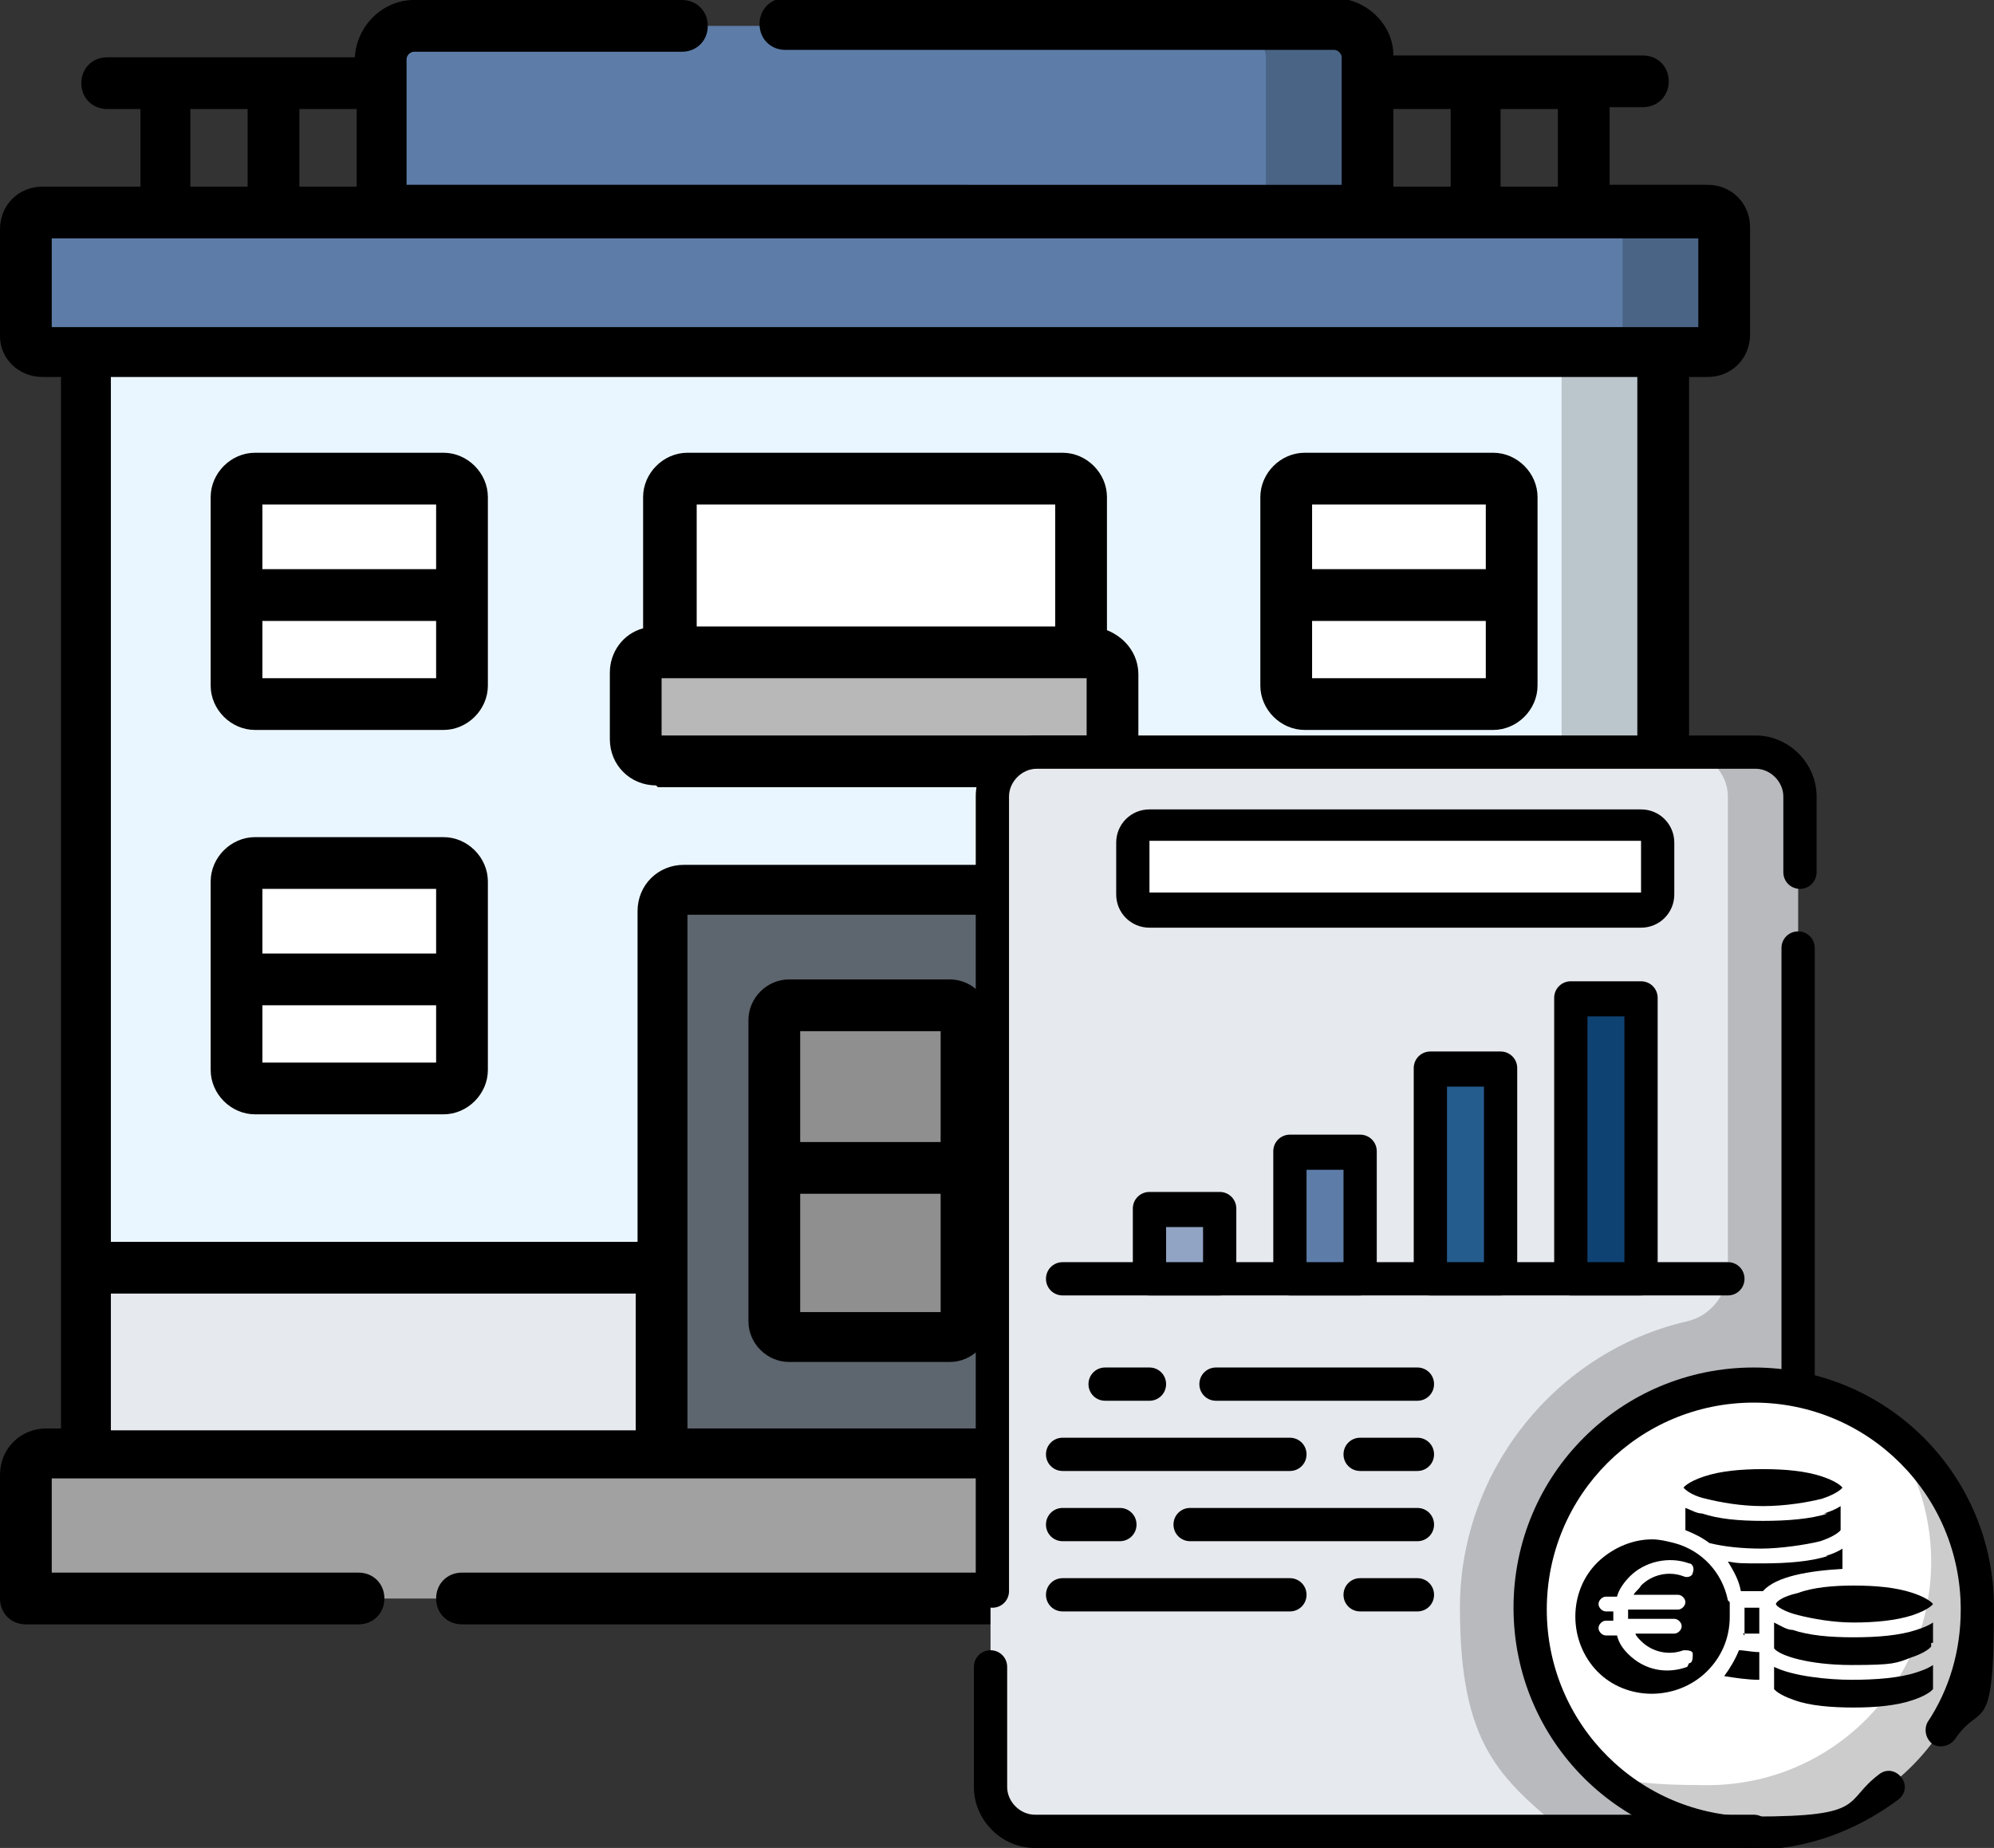
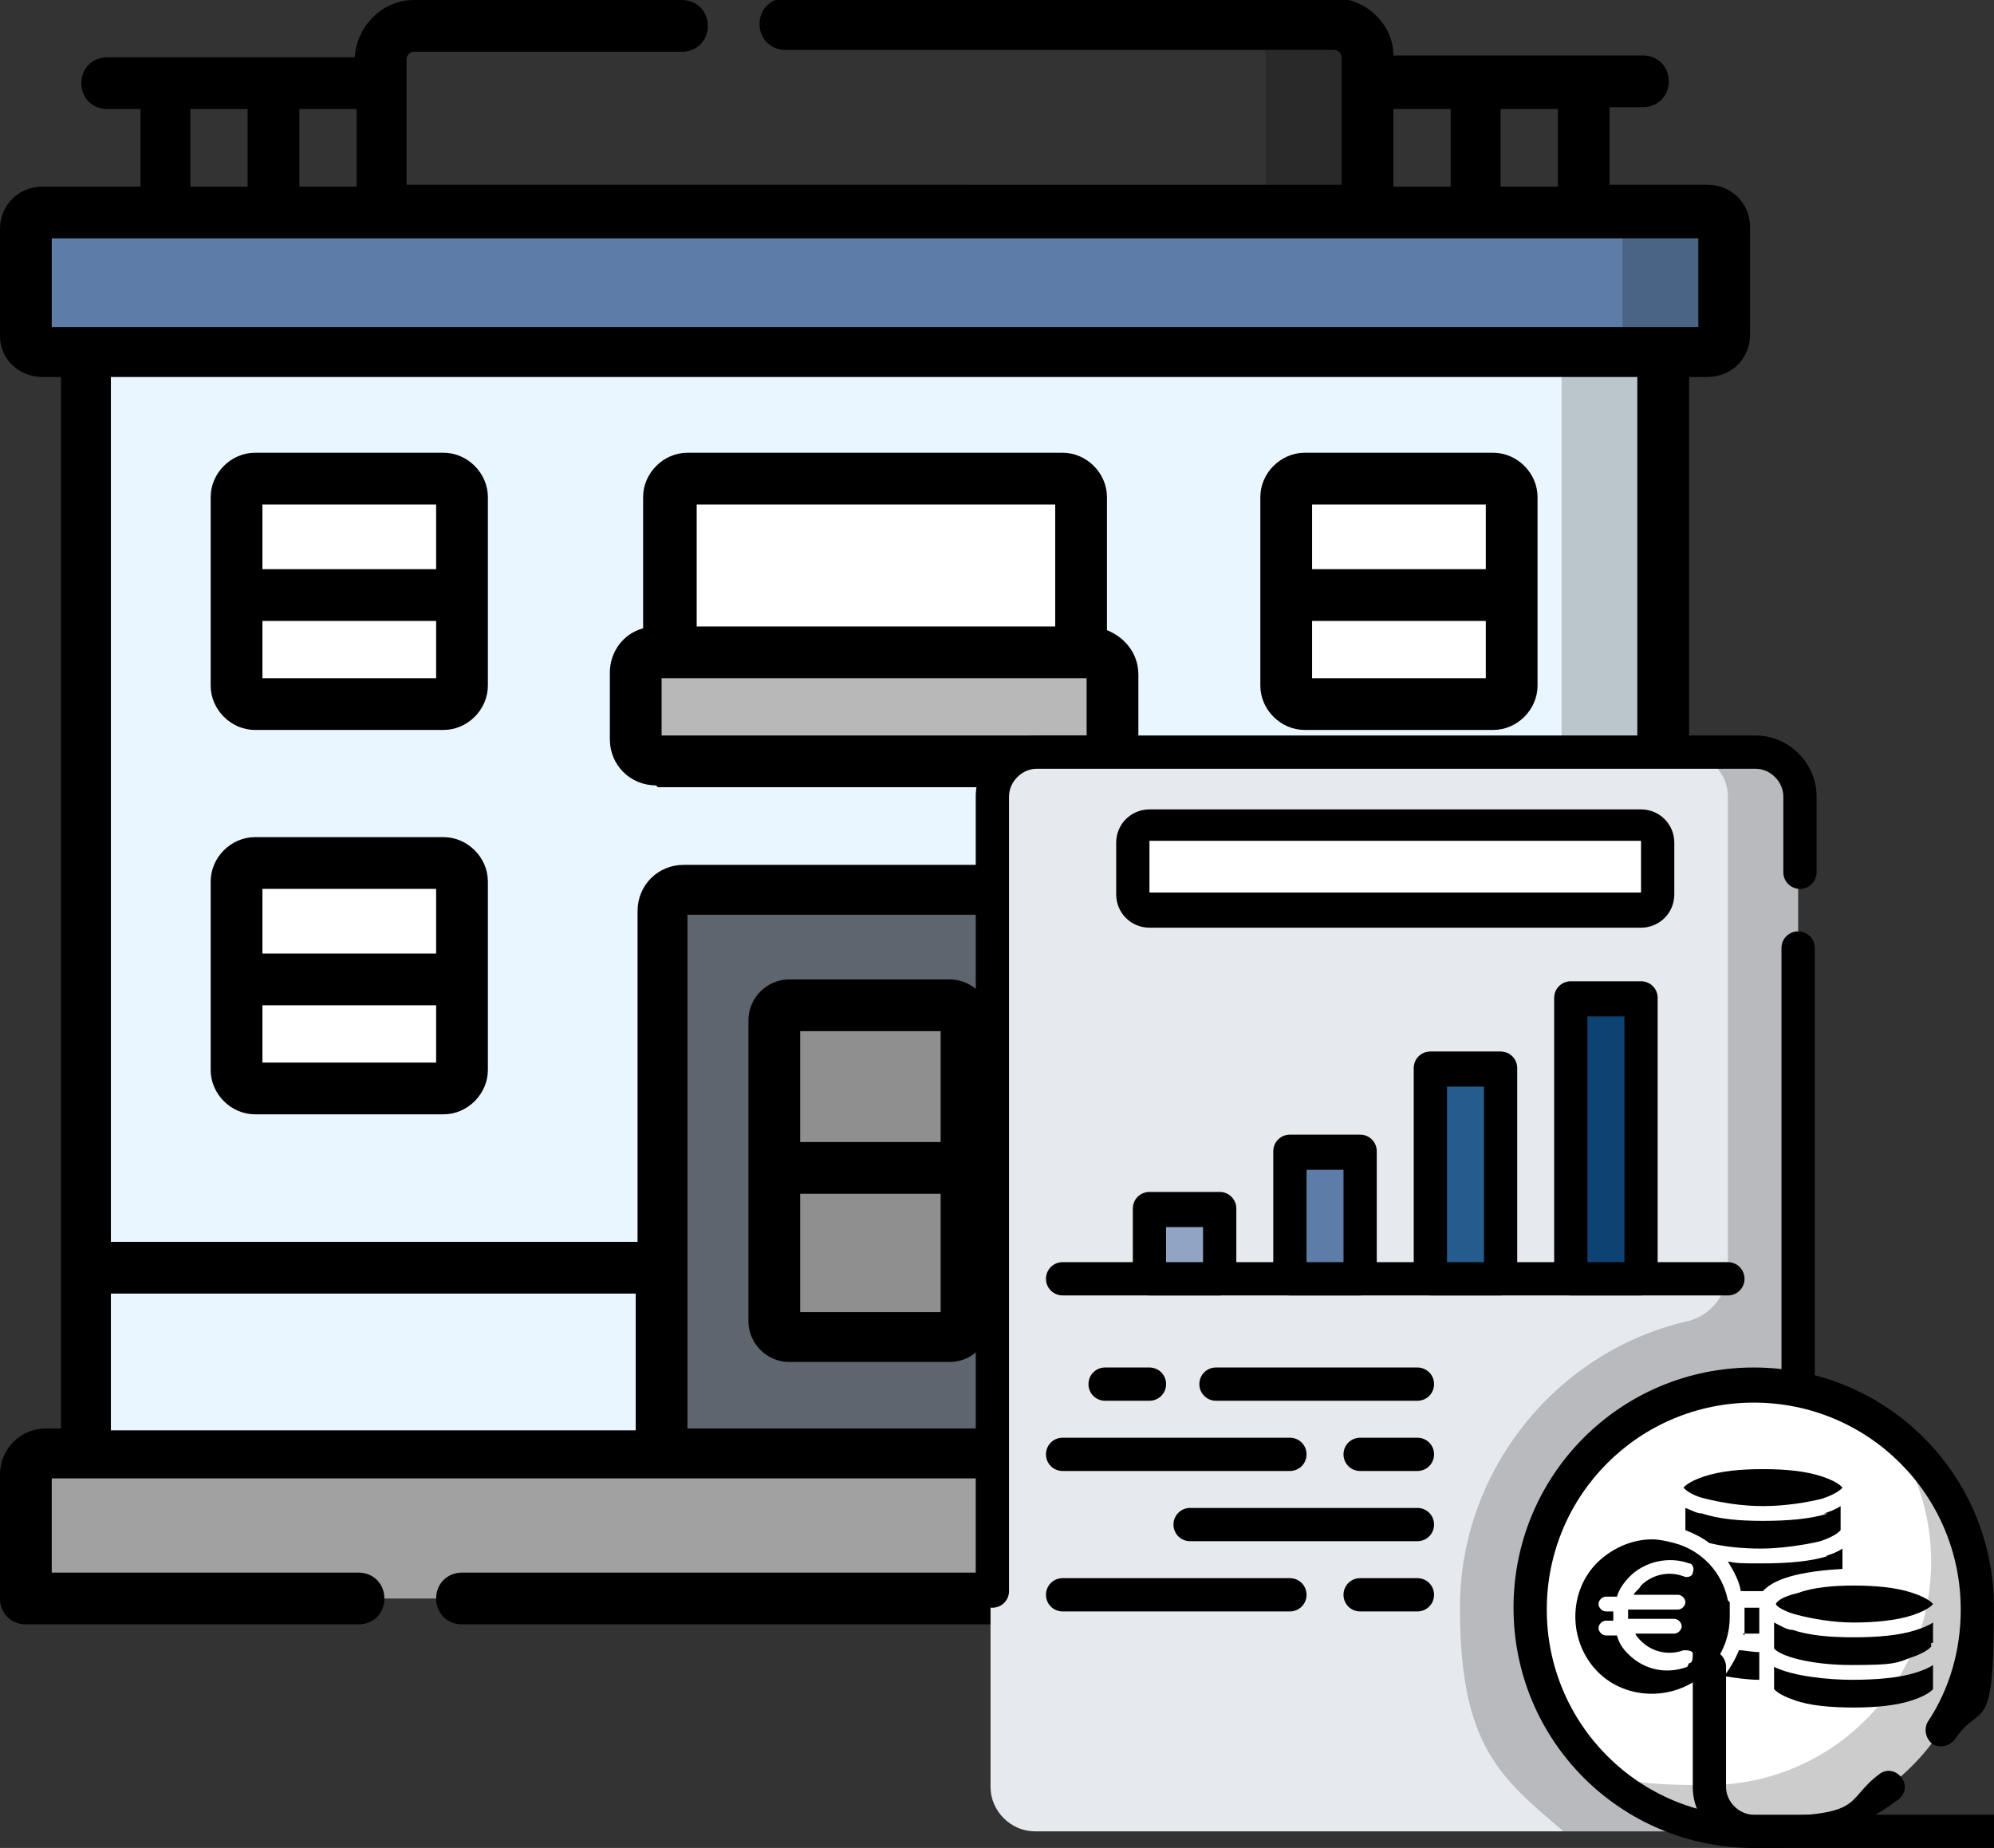
<svg xmlns="http://www.w3.org/2000/svg" id="Capa_1" version="1.1" viewBox="0 0 107.9 100">
  <rect x="0" y="0" width="107.9" height="100" fill="#333333" stroke="none" />
  <defs>
    <style>
      .st0 {
        fill: #0e4272;
      }

      .st1 {
        fill: #515961;
      }

      .st2 {
        fill: #b8b8b8;
      }

      .st3 {
        fill: #8f8f8f;
      }

      .st4 {
        fill: #e6e9ed;
      }

      .st5 {
        fill: #fff;
      }

      .st6 {
        opacity: .2;
      }

      .st7 {
        fill: #5d7da8;
      }

      .st8 {
        fill: #255c8e;
      }

      .st9 {
        fill: #91a4c4;
      }

      .st10 {
        fill: #5d656e;
      }

      .st11 {
        opacity: 0;
      }

      .st12 {
        fill: #eaf6ff;
      }

      .st13 {
        fill: #a1a1a1;
      }
    </style>
  </defs>
  <g>
    <path class="st7" d="M92.4,19.1H2.3c-.5,0-.9-.4-.9-.9v-5.8c0-.5.4-.9.9-.9h90.1c.5,0,.9.4.9.9v5.8c0,.5-.4.9-.9.9Z" />
-     <path class="st7" d="M72.2,1.4H22.5c-1,0-1.8.8-1.8,1.8v8.3h53.4V3.2c0-1-.8-1.8-1.8-1.8h0Z" />
    <path class="st12" d="M4.6,19.1h85.4v59.7H4.6V19.1Z" />
    <path class="st6" d="M92.4,11.5h-5.5c.5,0,.9.4.9.9v5.8c0,.5-.4.9-.9.9h5.5c.5,0,.9-.4.9-.9v-5.8c0-.5-.4-.9-.9-.9Z" />
    <path class="st6" d="M72.2,1.4h-5.5c1,0,1.8.8,1.8,1.8v8.3h5.5V3.2c0-1-.8-1.8-1.8-1.8Z" />
    <path class="st6" d="M84.5,19.1h5.5v59.7h-5.5V19.1Z" />
-     <path class="st4" d="M4.6,68.6h85.4v10.1H4.6v-10.1Z" />
    <path class="st13" d="M93.3,86.5H1.4v-6.7c0-.6.5-1.1,1.1-1.1h89.7c.6,0,1.1.5,1.1,1.1v6.7Z" />
    <path class="st2" d="M84.5,68.6h5.5v10.1h-5.5v-10.1Z" />
    <path class="st3" d="M92.2,78.7h-5.5c.6,0,1.1.5,1.1,1.1v6.7h5.5v-6.7c0-.6-.5-1.1-1.1-1.1h0Z" />
    <path class="st10" d="M58.8,78.7h-23v-29.4c0-.6.5-1.2,1.2-1.2h20.7c.6,0,1.2.5,1.2,1.2v29.4Z" />
    <path class="st1" d="M57.7,48.1h-5.5c.6,0,1.2.5,1.2,1.2v29.4h5.5v-29.4c0-.6-.5-1.2-1.2-1.2Z" />
    <path class="st5" d="M57.5,38.9h-20.3c-.5,0-1-.4-1-1v-11c0-.5.4-1,1-1h20.3c.5,0,1,.4,1,1v11c0,.5-.4,1-1,1Z" />
-     <path class="st11" d="M57.5,25.9h-5.5c.5,0,1,.4,1,1v11c0,.5-.4,1-1,1h5.5c.5,0,1-.4,1-1v-11c0-.5-.4-1-1-1Z" />
    <path class="st2" d="M59.1,41.2h-23.5c-.6,0-1.1-.5-1.1-1.1v-3.6c0-.6.5-1.1,1.1-1.1h23.5c.6,0,1.1.5,1.1,1.1v3.6c0,.6-.5,1.1-1.1,1.1Z" />
    <g>
      <path class="st5" d="M24,38.1h-10.2c-.5,0-1-.4-1-1v-10.2c0-.5.4-1,1-1h10.2c.5,0,1,.4,1,1v10.2c0,.5-.4,1-1,1h0Z" />
      <path class="st5" d="M24,58.9h-10.2c-.5,0-1-.4-1-1v-10.2c0-.5.4-1,1-1h10.2c.5,0,1,.4,1,1v10.2c0,.5-.4,1-1,1h0Z" />
      <path class="st5" d="M80.8,38.1h-10.2c-.5,0-1-.4-1-1v-10.2c0-.5.4-1,1-1h10.2c.5,0,1,.4,1,1v10.2c0,.5-.4,1-1,1Z" />
      <path class="st5" d="M80.8,58.9h-10.2c-.5,0-1-.4-1-1v-10.2c0-.5.4-1,1-1h10.2c.5,0,1,.4,1,1v10.2c0,.5-.4,1-1,1h0Z" />
    </g>
    <path class="st11" d="M24,25.9h-5.5c.5,0,1,.4,1,1v10.2c0,.5-.4,1-1,1h5.5c.5,0,1-.4,1-1v-10.2c0-.5-.4-1-1-1h0Z" />
    <path class="st11" d="M24,46.7h-5.5c.5,0,1,.4,1,1v10.2c0,.5-.4,1-1,1h5.5c.5,0,1-.4,1-1v-10.2c0-.5-.4-1-1-1h0Z" />
    <path class="st11" d="M80.8,25.9h-5.5c.5,0,1,.4,1,1v10.2c0,.5-.4,1-1,1h5.5c.5,0,1-.4,1-1v-10.2c0-.5-.4-1-1-1h0Z" />
    <path class="st11" d="M80.8,46.7h-5.5c.5,0,1,.4,1,1v10.2c0,.5-.4,1-1,1h5.5c.5,0,1-.4,1-1v-10.2c0-.5-.4-1-1-1h0Z" />
    <path class="st3" d="M51.4,72.4h-8.7c-.5,0-.9-.4-.9-.9v-16.3c0-.5.4-.9.9-.9h8.7c.5,0,.9.4.9.9v16.3c0,.5-.4.9-.9.9Z" />
    <path d="M92.4,20.4c1.3,0,2.3-1,2.3-2.3v-5.8c0-1.3-1-2.3-2.3-2.3h-5.3v-4.2h1.8c.8,0,1.4-.6,1.4-1.4s-.6-1.4-1.4-1.4h-13.5c0-1.7-1.5-3.1-3.2-3.1h-29.7c-.8,0-1.4.6-1.4,1.4s.6,1.4,1.4,1.4h29.7c.2,0,.4.2.4.4v6.9H22V3.2c0-.2.2-.4.4-.4h14.5c.8,0,1.4-.6,1.4-1.4s-.6-1.4-1.4-1.4h-14.5c-1.7,0-3.1,1.4-3.2,3.1H5.8c-.8,0-1.4.6-1.4,1.4s.6,1.4,1.4,1.4h1.8v4.2H2.3C1,10.1,0,11.1,0,12.4v5.8C0,19.4,1,20.4,2.3,20.4h1v56.9h-.8c-1.4,0-2.5,1.1-2.5,2.5v6.7c0,.8.6,1.4,1.4,1.4h18c.8,0,1.4-.6,1.4-1.4s-.6-1.4-1.4-1.4H2.8v-5.1h89.1v5.1H25c-.8,0-1.4.6-1.4,1.4s.6,1.4,1.4,1.4h68.3c.8,0,1.4-.6,1.4-1.4v-6.7c0-1.4-1.1-2.5-2.5-2.5h-.8V20.4h1ZM84.3,10.1h-3.1v-4.2h3.1v4.2ZM75.4,5.9h3.1v4.2h-3.1v-4.2ZM16.2,10.1v-4.2h3.1v4.2h-3.1ZM10.3,5.9h3.1v4.2h-3.1v-4.2ZM2.8,12.9h89.1v4.8H2.8v-4.8ZM6,70h28.4v7.4H6v-7.4ZM57.4,77.3h-20.2v-27.8h20.2v27.8ZM88.6,67.2h-11.5c-.8,0-1.4.6-1.4,1.4s.6,1.4,1.4,1.4h11.5v7.4h-28.4v-7.4h11.4c.8,0,1.4-.6,1.4-1.4s-.6-1.4-1.4-1.4h-11.4v-17.9c0-1.4-1.1-2.5-2.5-2.5h-20.7c-1.4,0-2.5,1.1-2.5,2.5v17.9H6V20.4h82.6v46.7Z" />
    <path d="M35.6,42.6h23.5c1.4,0,2.5-1.1,2.5-2.5v-3.6c0-1.1-.7-2-1.7-2.4v-7.2c0-1.3-1.1-2.4-2.4-2.4h-20.3c-1.3,0-2.4,1.1-2.4,2.4v7.1c-1.1.3-1.8,1.3-1.8,2.4v3.6c0,1.4,1.1,2.5,2.5,2.5h0ZM58.8,39.8h-23v-3.1h23v3.1ZM57.1,27.3v6.6h-19.4v-6.6h19.4Z" />
    <path d="M13.8,39.5h10.2c1.3,0,2.4-1.1,2.4-2.4v-10.2c0-1.3-1.1-2.4-2.4-2.4h-10.2c-1.3,0-2.4,1.1-2.4,2.4v10.2c0,1.3,1.1,2.4,2.4,2.4ZM14.2,36.7v-3.1h9.4v3.1h-9.4ZM23.6,27.3v3.5h-9.4v-3.5h9.4Z" />
    <path d="M13.8,60.3h10.2c1.3,0,2.4-1.1,2.4-2.4v-10.2c0-1.3-1.1-2.4-2.4-2.4h-10.2c-1.3,0-2.4,1.1-2.4,2.4v10.2c0,1.3,1.1,2.4,2.4,2.4h0ZM14.2,57.5v-3.1h9.4v3.1h-9.4ZM23.6,48.1v3.5h-9.4v-3.5h9.4Z" />
    <path d="M70.6,39.5h10.2c1.3,0,2.4-1.1,2.4-2.4v-10.2c0-1.3-1.1-2.4-2.4-2.4h-10.2c-1.3,0-2.4,1.1-2.4,2.4v10.2c0,1.3,1.1,2.4,2.4,2.4h0ZM71,36.7v-3.1h9.4v3.1h-9.4ZM80.4,27.3v3.5h-9.4v-3.5h9.4Z" />
    <path d="M70.6,60.3h10.2c1.3,0,2.4-1.1,2.4-2.4v-10.2c0-1.3-1.1-2.4-2.4-2.4h-10.2c-1.3,0-2.4,1.1-2.4,2.4v10.2c0,1.3,1.1,2.4,2.4,2.4h0ZM71,57.5v-3.1h9.4v3.1h-9.4ZM80.4,48.1v3.5h-9.4v-3.5h9.4Z" />
    <path d="M42.7,73.7h8.7c1.2,0,2.2-1,2.2-2.2v-16.3c0-1.2-1-2.2-2.2-2.2h-8.7c-1.2,0-2.2,1-2.2,2.2v16.3c0,1.2,1,2.2,2.2,2.2h0ZM43.3,71v-6.4h7.6v6.4h-7.6ZM50.9,55.8v6h-7.6v-6h7.6Z" />
  </g>
  <g id="g5035">
    <g id="g5041">
      <path id="path5043" class="st4" d="M94.9,99.1h-38.9c-1.3,0-2.4-1.1-2.4-2.4v-53.6c0-1.3,1.1-2.4,2.4-2.4h38.9c1.3,0,2.4,1.1,2.4,2.4v53.6c0,1.3-1.1,2.4-2.4,2.4" />
    </g>
    <g id="g5045" class="st6">
      <path id="path5047" d="M97.3,96.7v-53.6c0-1.3-1.1-2.4-2.4-2.4h-3.8c1.3,0,2.4,1.1,2.4,2.4v25.6c0,1.3-.9,2.5-2.2,2.8-7,1.6-12.3,8-12.3,15.5s2.2,9.2,5.6,12.1h10.3c1.3,0,2.4-1.1,2.4-2.4" />
    </g>
    <g id="g5049">
      <path id="path5051" class="st5" d="M61.3,48.4v-2.8c0-.5.4-.9.9-.9h26.6c.5,0,.9.4.9.9v2.8c0,.5-.4.9-.9.9h-26.6c-.5,0-.9-.4-.9-.9" />
    </g>
    <g id="g5053" class="st11">
      <path id="path5055" d="M88.8,44.6h-3.8c.5,0,.9.4.9.9v2.8c0,.5-.4.9-.9.9h3.8c.5,0,.9-.4.9-.9v-2.8c0-.5-.4-.9-.9-.9" />
    </g>
    <path id="path5057" class="st9" d="M66,69.2h-3.8v-3.8h3.8v3.8Z" />
    <g id="path5059">
      <path class="st7" d="M73.6,69.2h-3.8v-6.9h3.8v6.9Z" />
    </g>
    <path id="path5061" class="st8" d="M81.2,69.2h-3.8v-11.4h3.8v11.4Z" />
    <g id="path5063">
      <path class="st0" d="M88.8,69.2h-3.8v-15.2h3.8v15.2Z" />
    </g>
    <g id="g5065">
      <g id="path5067">
        <path class="st5" d="M107,87c0,6.7-5.4,12.1-12.1,12.1s-12.1-5.4-12.1-12.1,5.4-12.1,12.1-12.1,12.1,5.4,12.1,12.1" />
      </g>
    </g>
    <g id="g5069" class="st6">
      <path id="path5071" d="M102.1,77.3c1.5,2,2.4,4.5,2.4,7.2,0,6.7-5.4,12.1-12.1,12.1s-5.2-.9-7.2-2.4c2.2,3,5.7,4.9,9.7,4.9,6.7,0,12.1-5.4,12.1-12.1s-1.9-7.5-4.9-9.7" />
    </g>
    <g id="g5077">
      <g id="path5079">
        <path d="M97.3,75.8c-.5,0-.9-.4-.9-.9v-23.6c0-.5.4-.9.9-.9s.9.4.9.9v23.6c0,.5-.4.9-.9.9Z" />
      </g>
    </g>
    <g id="g5081">
      <g id="path5083">
        <path d="M53.7,87c-.5,0-.9-.4-.9-.9v-43c0-1.8,1.5-3.3,3.3-3.3h38.9c1.8,0,3.3,1.5,3.3,3.3v4.1c0,.5-.4.9-.9.9s-.9-.4-.9-.9v-4.1c0-.8-.7-1.5-1.5-1.5h-38.9c-.8,0-1.5.7-1.5,1.5v43c0,.5-.4.9-.9.9Z" />
      </g>
    </g>
    <g id="g5085">
      <g id="path5087">
-         <path d="M94.9,100h-38.9c-1.8,0-3.3-1.5-3.3-3.3v-6.5c0-.5.4-.9.9-.9s.9.4.9.9v6.5c0,.8.7,1.5,1.5,1.5h38.9c.5,0,.9.4.9.9s-.4.9-.9.9Z" />
+         <path d="M94.9,100c-1.8,0-3.3-1.5-3.3-3.3v-6.5c0-.5.4-.9.9-.9s.9.4.9.9v6.5c0,.8.7,1.5,1.5,1.5h38.9c.5,0,.9.4.9.9s-.4.9-.9.9Z" />
      </g>
    </g>
    <g id="g5089">
      <g id="path5091">
        <path d="M88.8,50.2h-26.6c-1,0-1.8-.8-1.8-1.8v-2.8c0-1,.8-1.8,1.8-1.8h26.6c1,0,1.8.8,1.8,1.8v2.8c0,1-.8,1.8-1.8,1.8ZM62.2,45.5s0,0,0,0v2.8s0,0,0,0h26.6s0,0,0,0v-2.8s0,0,0,0h-26.6Z" />
      </g>
    </g>
    <g id="path5093">
      <path d="M66,70.1h-3.8c-.5,0-.9-.4-.9-.9v-3.8c0-.5.4-.9.9-.9h3.8c.5,0,.9.4.9.9v3.8c0,.5-.4.9-.9.9ZM63.1,68.4h2v-2h-2v2Z" />
    </g>
    <g id="path5095">
      <path d="M73.6,70.1h-3.8c-.5,0-.9-.4-.9-.9v-6.9c0-.5.4-.9.9-.9h3.8c.5,0,.9.4.9.9v6.9c0,.5-.4.9-.9.9ZM70.7,68.4h2v-5.1h-2v5.1Z" />
    </g>
    <g id="path5097">
      <path d="M81.2,70.1h-3.8c-.5,0-.9-.4-.9-.9v-11.4c0-.5.4-.9.9-.9h3.8c.5,0,.9.4.9.9v11.4c0,.5-.4.9-.9.9ZM78.3,68.4h2v-9.6h-2v9.6Z" />
    </g>
    <g id="path5099">
      <path d="M88.8,70.1h-3.8c-.5,0-.9-.4-.9-.9v-15.2c0-.5.4-.9.9-.9h3.8c.5,0,.9.4.9.9v15.2c0,.5-.4.9-.9.9ZM85.9,68.4h2v-13.4h-2v13.4Z" />
    </g>
    <g id="g5101">
      <g id="path5103">
        <path d="M76.7,75.8h-10.9c-.5,0-.9-.4-.9-.9s.4-.9.9-.9h10.9c.5,0,.9.4.9.9s-.4.9-.9.9Z" />
      </g>
    </g>
    <g id="g5105">
      <g id="path5107">
        <path d="M62.2,75.8h-2.4c-.5,0-.9-.4-.9-.9s.4-.9.9-.9h2.4c.5,0,.9.4.9.9s-.4.9-.9.9Z" />
      </g>
    </g>
    <g id="g5109">
      <g id="path5111">
        <path d="M69.8,79.6h-12.3c-.5,0-.9-.4-.9-.9s.4-.9.9-.9h12.3c.5,0,.9.4.9.9s-.4.9-.9.9Z" />
      </g>
    </g>
    <g id="g5113">
      <g id="path5115">
        <path d="M76.7,79.6h-3.1c-.5,0-.9-.4-.9-.9s.4-.9.9-.9h3.1c.5,0,.9.4.9.9s-.4.9-.9.9Z" />
      </g>
    </g>
    <g id="g5117">
      <g id="path5119">
        <path d="M76.7,83.4h-12.3c-.5,0-.9-.4-.9-.9s.4-.9.9-.9h12.3c.5,0,.9.4.9.9s-.4.9-.9.9Z" />
      </g>
    </g>
    <g id="g5121">
      <g id="path5123">
-         <path d="M60.6,83.4h-3.1c-.5,0-.9-.4-.9-.9s.4-.9.9-.9h3.1c.5,0,.9.4.9.9s-.4.9-.9.9Z" />
-       </g>
+         </g>
    </g>
    <g id="g5125">
      <g id="path5127">
        <path d="M69.8,87.2h-12.3c-.5,0-.9-.4-.9-.9s.4-.9.9-.9h12.3c.5,0,.9.4.9.9s-.4.9-.9.9Z" />
      </g>
    </g>
    <g id="g5129">
      <g id="path5131">
        <path d="M76.7,87.2h-3.1c-.5,0-.9-.4-.9-.9s.4-.9.9-.9h3.1c.5,0,.9.4.9.9s-.4.9-.9.9Z" />
      </g>
    </g>
    <g id="g5133">
      <g id="path5135">
        <path d="M93.5,70.1h-36c-.5,0-.9-.4-.9-.9s.4-.9.9-.9h36c.5,0,.9.4.9.9s-.4.9-.9.9Z" />
      </g>
    </g>
    <g id="g5137">
      <g id="path5139">
        <path d="M94.9,100c-7.2,0-13-5.8-13-13s5.8-13,13-13,13,5.8,13,13-.7,5-2.1,7.1c-.3.4-.8.5-1.2.3-.4-.3-.5-.8-.3-1.2,1.2-1.8,1.8-3.9,1.8-6.1,0-6.2-5-11.2-11.2-11.2s-11.2,5-11.2,11.2,5,11.2,11.2,11.2,4.8-.8,6.8-2.3c.4-.3.9-.2,1.2.2.3.4.2.9-.2,1.2-2.3,1.7-5,2.7-7.9,2.7Z" />
      </g>
    </g>
  </g>
  <g>
    <path d="M93.5,86.6c-.3-1.5-1.4-2.7-2.9-3.1-.4-.1-.8-.2-1.2-.2-1,0-2,.4-2.8,1.1-1.7,1.5-1.8,4.2-.3,5.9s4.2,1.8,5.9.3c.9-.8,1.4-1.9,1.4-3.1s0-.6,0-.8ZM91.3,90.2c-1.1.4-2.3.2-3.2-.7-.3-.3-.5-.6-.6-1h-.6c-.2,0-.4-.2-.4-.4s.2-.4.4-.4h.4c0-.2,0-.3,0-.5h-.4c-.2,0-.4-.2-.4-.4s.2-.4.4-.4h.6c.1-.4.4-.8.7-1.1.8-.8,2.1-1.1,3.2-.7.2,0,.3.3.2.5,0,.2-.3.3-.5.2-.8-.3-1.7-.1-2.3.5-.1.2-.3.3-.4.5h2.4c.2,0,.4.2.4.4s-.2.4-.4.4h-2.7c0,.2,0,.3,0,.5h2.5c.2,0,.4.2.4.4s-.2.4-.4.4h-2.1c0,.1.2.3.3.4.6.6,1.5.8,2.3.5h0c.2,0,.5,0,.5.2,0,.2,0,.5-.2.5Z" />
    <path d="M98.6,79.9c-.9-.3-2-.4-3.2-.4s-2.3.1-3.2.4c-.9.3-1.1.6-1.1.6t0,0c0,0,.3.4,1.2.6.8.2,1.9.4,3.1.4s2.4-.2,3.2-.4c.9-.3,1.1-.6,1.1-.6s-.2-.3-1.1-.6Z" />
    <path d="M95.2,89.4h0c-.4,0-.8-.1-1.1-.1-.2.5-.5,1-.8,1.4.6.1,1.3.2,1.9.2v-1.4Z" />
    <path d="M98.9,81.9c-.9.3-2.2.4-3.5.4s-2.4-.1-3.3-.4c-.3,0-.6-.2-.9-.3v1.2c.5.2.9.4,1.3.7,0,0,0,0,0,0,.8.2,1.8.3,2.8.3s2.4-.2,3.2-.4c.9-.3,1.1-.6,1.1-.6,0,0,0-.1,0-.2v-1.1c-.3.2-.6.3-.9.4Z" />
    <path d="M98.9,84.2c-.9.3-2.2.4-3.5.4s-1.3,0-1.9-.1c.3.5.6,1,.7,1.6.4,0,.7,0,1.2,0h0c.7-.8,2.5-1.1,4.3-1.2v-1.1c-.3.2-.6.3-.9.4Z" />
    <path d="M94.3,88.4c.3,0,.6,0,.9,0v-1.4s0,0,0,0c-.3,0-.5,0-.8,0,0,.2,0,.3,0,.5,0,.3,0,.7,0,1Z" />
    <path d="M104.6,88.9v-1.1c-.3.2-.6.3-.9.4-.9.3-2.1.4-3.4.4s-2.4-.1-3.3-.4c-.3,0-.6-.2-1-.4v1s0,.4,0,.4c.3.4,1.9.9,4.2.9s2.4-.1,3.2-.4c.9-.3,1.1-.6,1.1-.6s0-.1,0-.2h0Z" />
    <path d="M103.7,90.5c-.9.3-2.2.4-3.5.4s-3.2-.2-4.2-.7v1.2s0,0,0,0c0,0,.2.3,1.1.6.8.3,2,.4,3.2.4s2.3-.1,3.2-.4c.9-.3,1.1-.6,1.1-.6v-1.3c-.3.2-.6.3-.9.4Z" />
    <path d="M103.5,86.2c-.9-.3-2-.4-3.2-.4h0c-1.1,0-2.2.1-3,.4-.9.2-1.2.5-1.2.6,0,0,0,0,0,0,0,.1.4.4,1.2.6.8.2,1.9.4,3,.4s2.3-.1,3.2-.4c.9-.3,1.1-.6,1.1-.6,0,0-.2-.3-1.1-.6Z" />
  </g>
</svg>